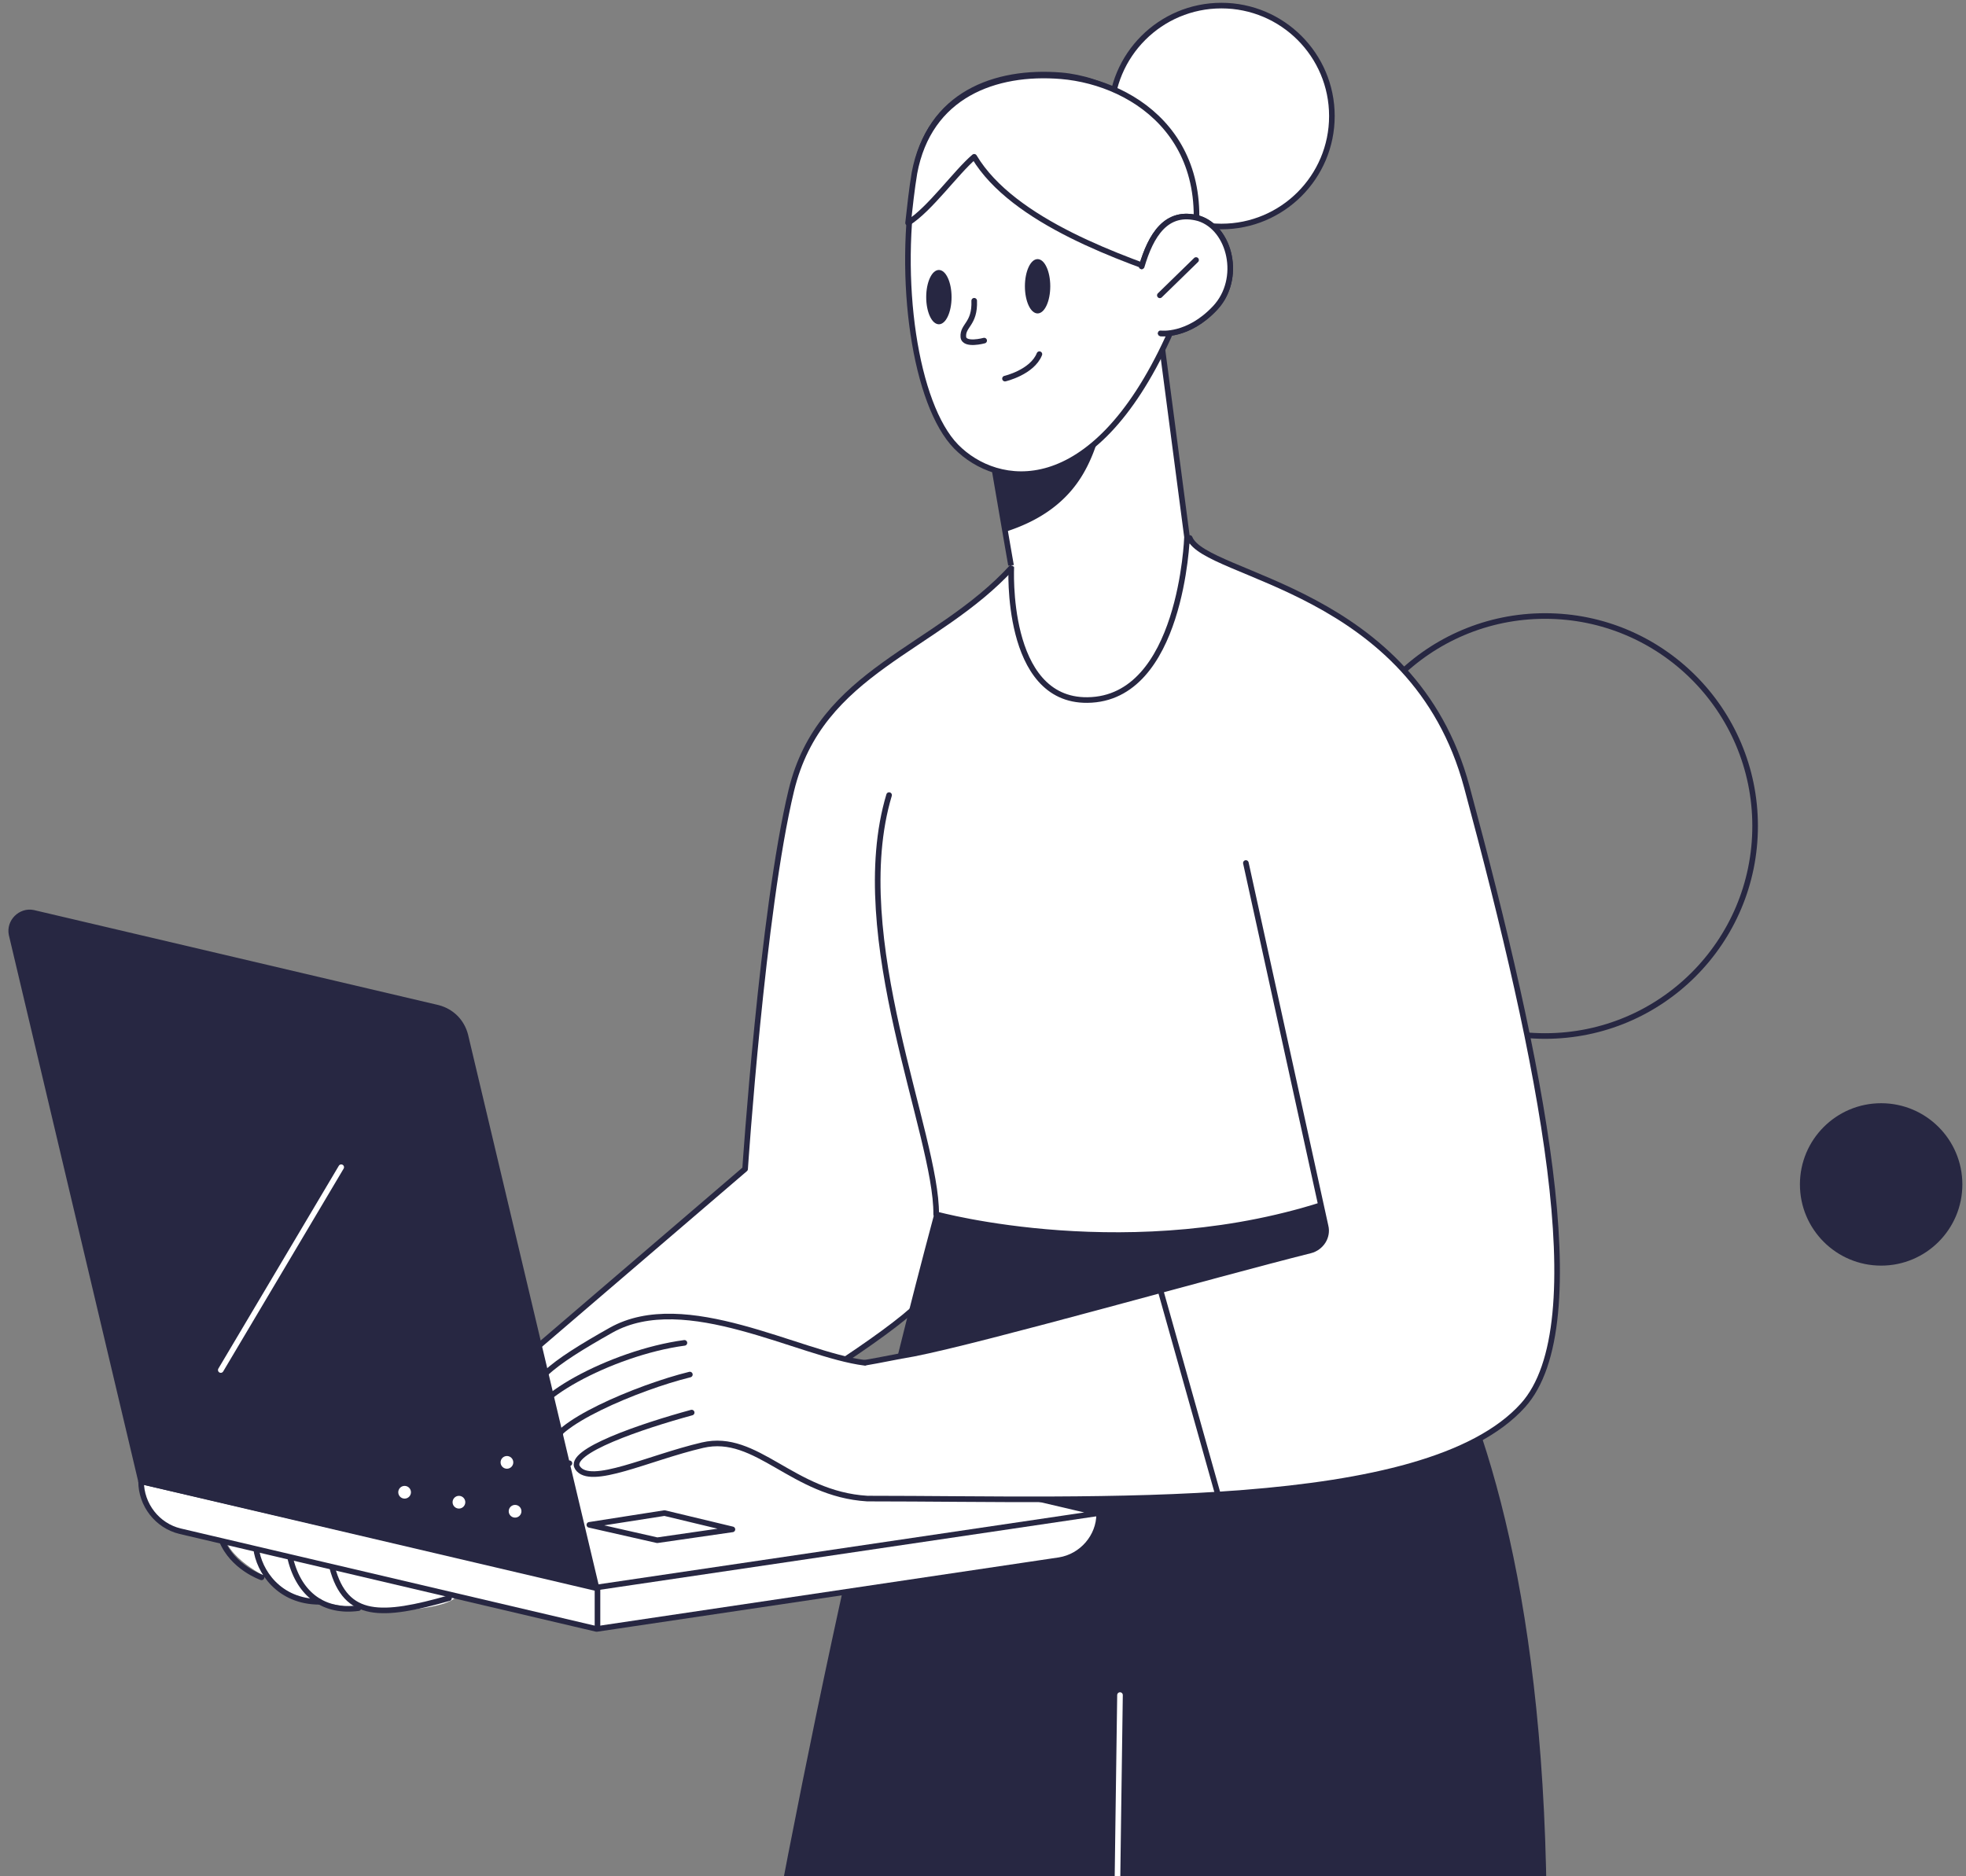
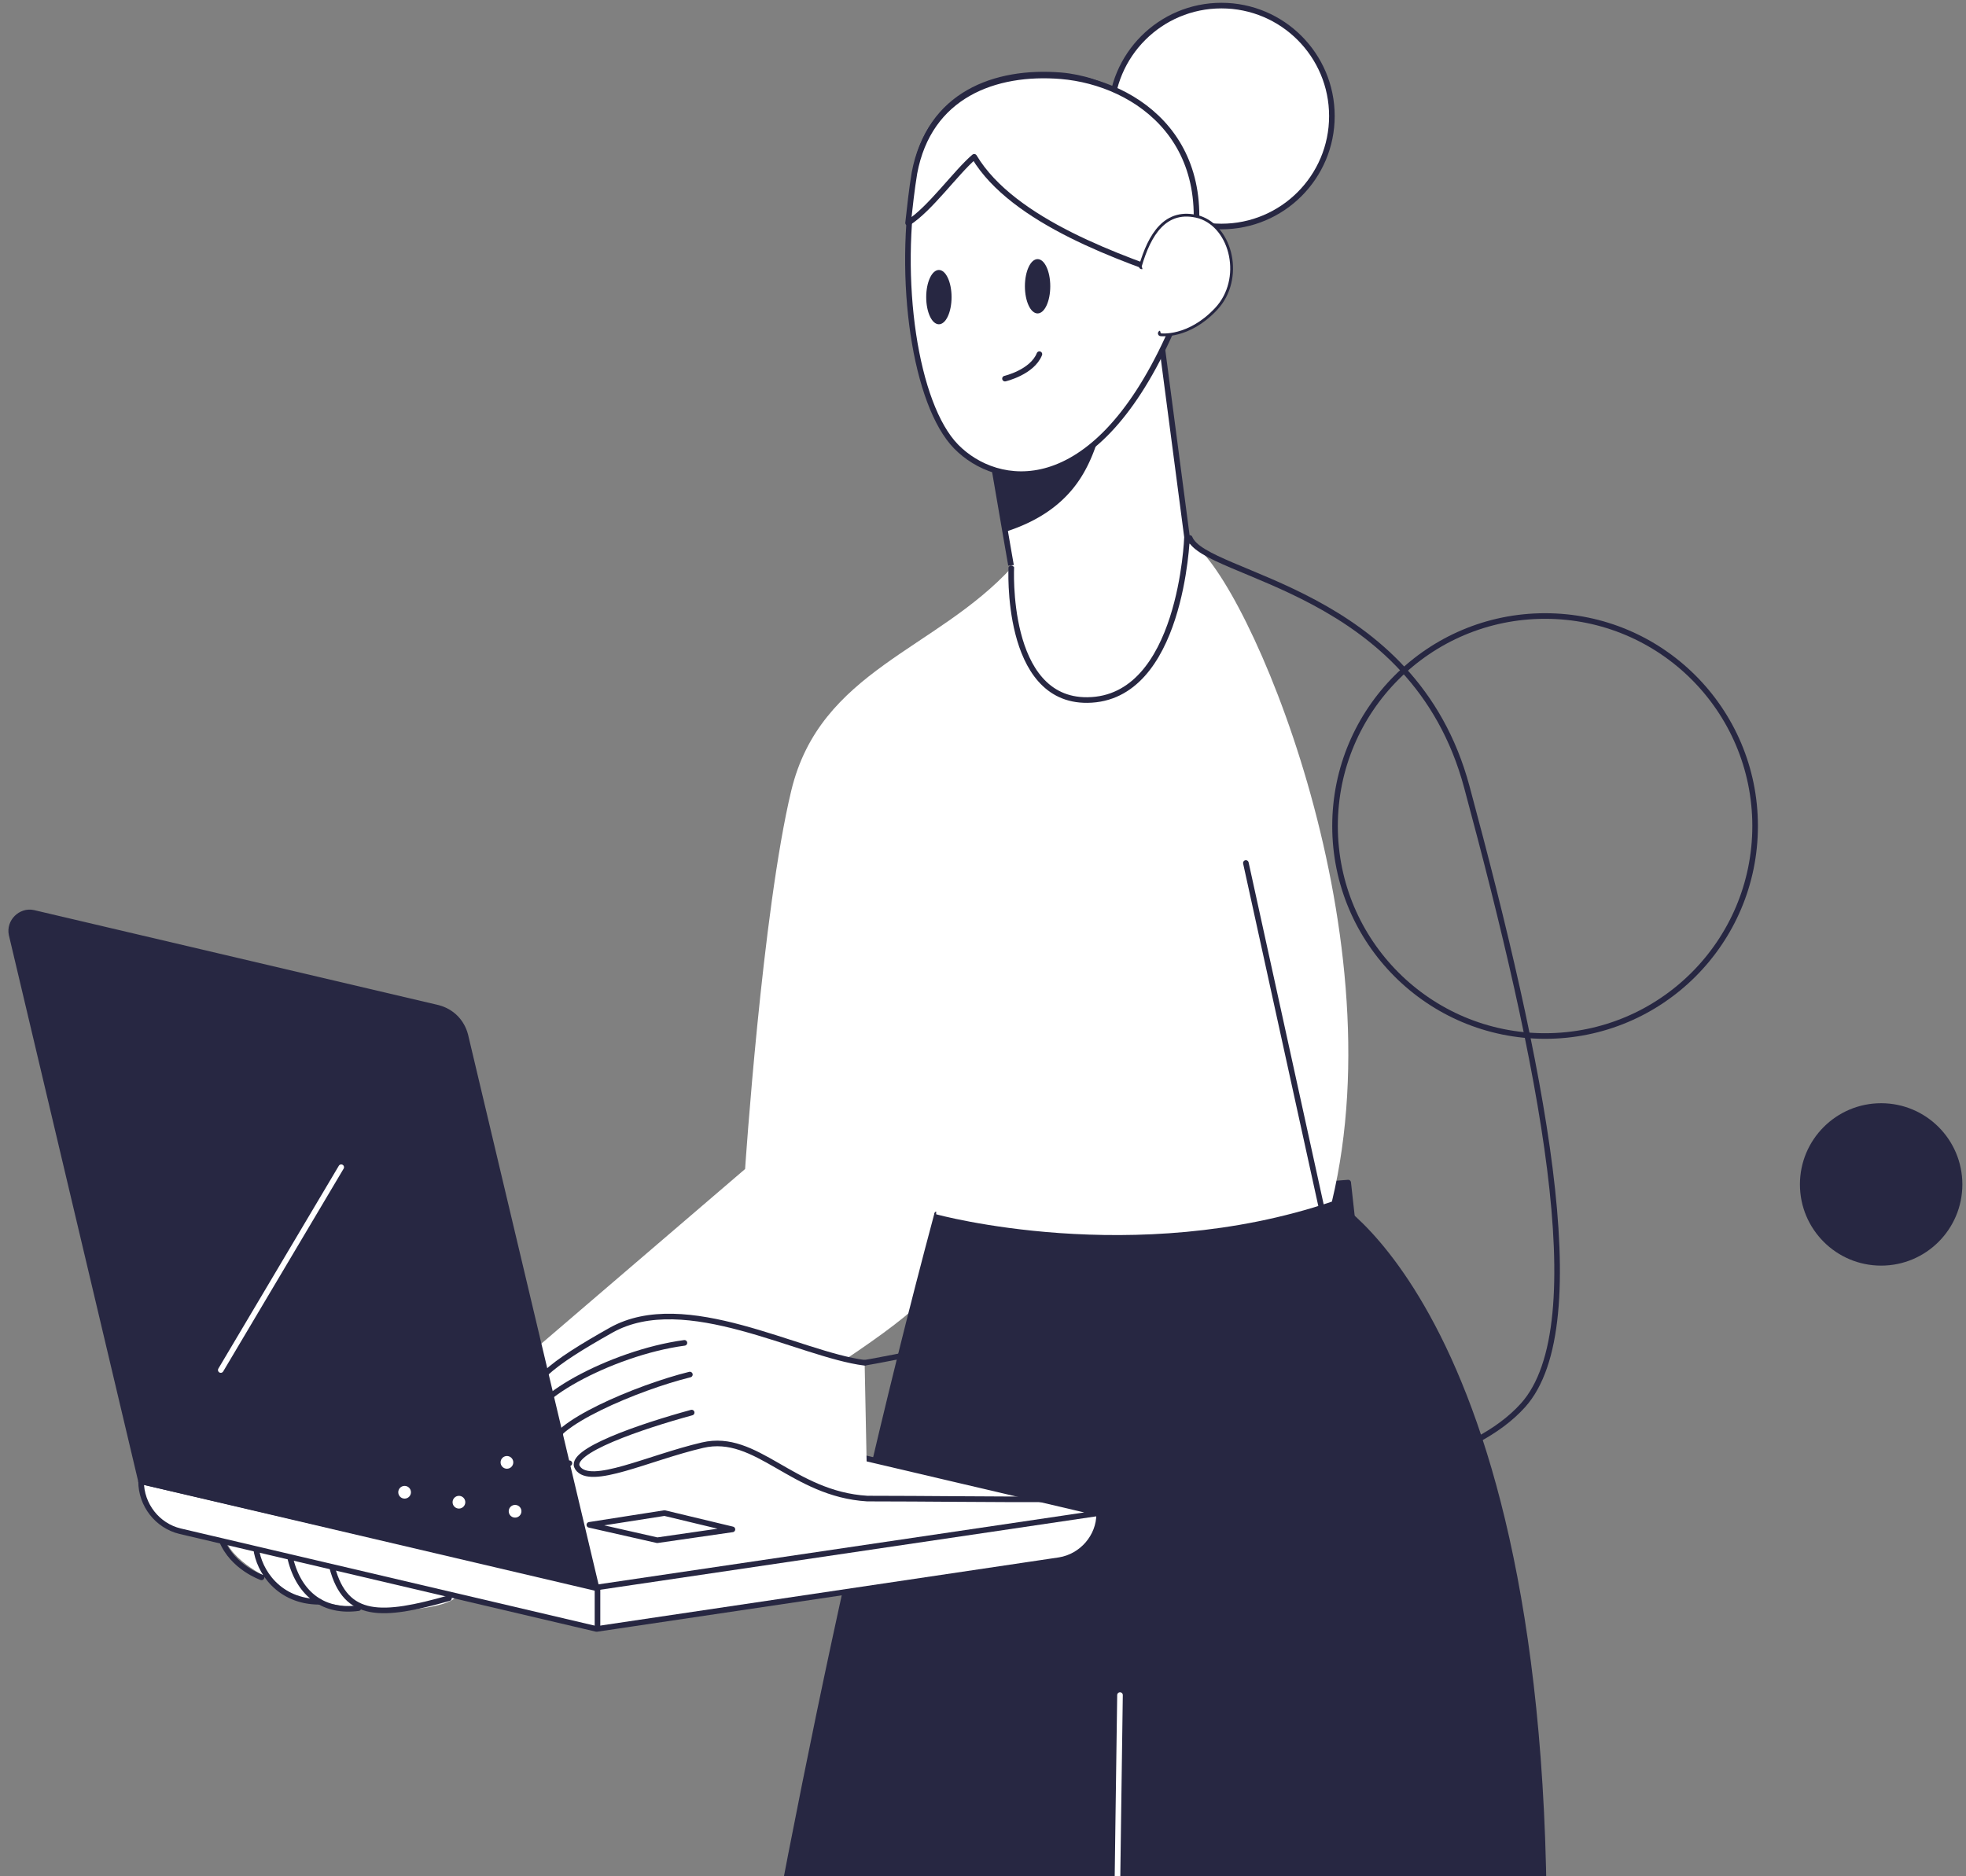
<svg xmlns="http://www.w3.org/2000/svg" width="351" height="335" viewBox="0 0 351 335" fill="none">
  <rect x="0" y="0" width="351" height="335" fill="#808080" stroke="none" />
  <path d="M275.85 185c-20.711 0-37.5-16.789-37.5-37.5s16.789-37.5 37.5-37.5 37.5 16.789 37.5 37.5-16.789 37.5-37.5 37.5Z" stroke="#272742" stroke-linecap="round" stroke-linejoin="round" />
  <path d="M335.85 226c-8.008 0-14.5-6.492-14.5-14.5s6.492-14.5 14.5-14.5 14.5 6.492 14.5 14.5-6.492 14.5-14.5 14.5Z" fill="#272742" />
  <path d="M39.903 273.258c0 4.85 8.084 8.568 8.084 8.568s3.557 3.881 9.054 4.204c5.497.323 0 0 0 0s5.982 1.132 8.245 1.455c2.102.323 15.036.323 16.653-2.91 1.616-3.234-42.036-11.317-42.036-11.317Z" fill="#fff" />
  <path d="M39.58 275.036c1.94 4.85 7.113 6.629 7.113 6.629m-.97-5.174c.485 4.042 4.041 9.539 11.317 9.539" stroke="#272742" stroke-miterlimit="10" stroke-linecap="round" stroke-linejoin="round" />
  <path d="M51.867 278.432c1.616 6.467 6.143 9.538 12.125 8.73" stroke="#272742" stroke-miterlimit="10" stroke-linecap="round" stroke-linejoin="round" />
  <path d="M59.304 279.887c2.425 9.215 8.892 8.892 20.856 5.497" stroke="#272742" stroke-miterlimit="10" stroke-linecap="round" stroke-linejoin="round" />
  <path d="M180.72 101.237c-13.58 14.874-34.274 18.431-39.448 39.934-5.173 21.502-8.245 67.579-8.245 67.579l-61.113 52.383 27.97 12.125s60.466-33.466 65.962-42.52" fill="#fff" />
-   <path d="M180.72 101.237c-13.58 14.874-34.274 18.431-39.448 39.934-5.173 21.502-8.245 67.579-8.245 67.579l-61.113 52.383 27.97 12.125s60.466-33.466 65.962-42.52" stroke="#272742" stroke-miterlimit="10" stroke-linecap="round" stroke-linejoin="round" />
  <path d="m167.3 216.834 73.4-5.658 7.599 68.711-53.999 16.814-25.06-58.849-1.94-21.018Z" fill="#272742" stroke="#272742" stroke-miterlimit="10" stroke-linecap="round" stroke-linejoin="round" />
  <path d="M167.3 216.834c-36.7 137.099-49.472 269.025-73.561 388.017l71.621-.162c2.102 4.042 45.431-230.87 58.041-307.988L167.3 216.834Z" fill="#272742" stroke="#272742" stroke-miterlimit="10" stroke-linecap="round" stroke-linejoin="round" />
  <path d="M237.791 214.571s43.005 24.09 37.346 152.297c-5.658 128.207-10.993 237.984-10.993 237.984h-65.317c-3.071-35.084.485-265.145.97-302.169.809-43.975 37.994-88.112 37.994-88.112Z" fill="#272742" stroke="#272742" stroke-miterlimit="10" stroke-linecap="round" stroke-linejoin="round" />
  <path d="M198.989 604.852c-3.072-35.084.485-265.145.97-302.168" stroke="#fff" stroke-miterlimit="10" stroke-linecap="round" stroke-linejoin="round" />
  <path d="M158.732 141.979c-7.599 25.383 8.569 60.79 8.407 74.855 0 0 35.245 9.701 70.652-2.263 11.802-49.149-15.198-111.07-24.898-117.537-8.084 1.617-12.287-.485-30.718 4.85-4.042 1.132-19.563 39.125-23.443 40.095Z" fill="#fff" />
-   <path d="M158.732 141.979c-7.599 25.383 8.569 60.79 8.407 74.855 0 0 35.245 9.701 70.652-2.263" stroke="#272742" stroke-miterlimit="10" stroke-linecap="round" stroke-linejoin="round" />
  <path d="M25.19 264.528c0 4.204 2.91 7.922 6.952 8.892l74.37 17.461 82.615-12.287c4.042-.647 7.114-4.204 7.114-8.245" fill="#fff" />
  <path d="M25.19 264.528c0 4.204 2.91 7.922 6.952 8.892l74.37 17.461 82.615-12.287c4.042-.647 7.114-4.204 7.114-8.245" stroke="#272742" stroke-miterlimit="10" stroke-linecap="round" stroke-linejoin="round" />
  <path d="m25.19 264.528 81.483 18.916 89.568-13.257-81.322-19.078-89.73 13.419Z" fill="#fff" stroke="#272742" stroke-miterlimit="10" stroke-linecap="round" stroke-linejoin="round" />
  <path d="m105.219 272.289 12.125 2.749 13.419-1.94-12.125-2.91-13.419 2.101Z" fill="#fff" stroke="#272742" stroke-miterlimit="10" stroke-linecap="round" stroke-linejoin="round" />
  <path d="M106.673 283.444v7.276" stroke="#272742" stroke-miterlimit="10" stroke-linecap="round" stroke-linejoin="round" />
-   <path d="M152.75 267.762c40.257 0 101.532 2.587 118.992-16.814 13.096-14.389 3.234-61.436-10.023-110.423-9.539-35.568-46.562-37.509-49.473-44.46l10.024 58.202 14.227 64.831c.486 1.94-.808 3.88-2.748 4.365-16.814 4.204-58.364 16.006-70.813 18.431-2.91.485-5.82 1.132-8.73 1.617l-1.456 24.251Z" fill="#fff" />
  <path d="M212.408 96.064c2.749 6.952 39.934 8.893 49.472 44.461 13.258 49.149 22.958 96.034 10.024 110.423-17.461 19.401-76.471 16.652-116.728 16.652" stroke="#272742" stroke-miterlimit="10" stroke-linecap="round" stroke-linejoin="round" />
  <path d="m222.432 154.105 14.228 64.832c.485 1.94-.809 3.88-2.749 4.365-16.814 4.203-58.364 16.006-70.813 18.431-2.91.485-5.82 1.131-8.73 1.616m52.867-12.772 10.186 36.215" stroke="#272742" stroke-miterlimit="10" stroke-linecap="round" stroke-linejoin="round" />
  <path d="M154.368 243.349c-11.641-1.455-32.012-13.257-45.269-5.82-10.347 5.82-16.49 10.185-12.61 13.418-1.294 1.294-1.779 2.587-1.294 3.557 1.294 2.749 3.719 2.102 4.527 1.617-.808.808-1.293 1.778-1.132 2.425.162.97.97 2.749 3.234 2.587 0 0 .647-.162 1.293.97 2.264 3.395 12.611-1.778 22.311-4.042 9.701-2.263 16.006 8.73 29.425 9.539l-.485-24.251Z" fill="#fff" />
  <path d="M154.367 243.349c-11.64-1.455-32.011-13.257-45.268-5.82-10.347 5.82-16.491 10.185-12.61 13.418" stroke="#272742" stroke-miterlimit="10" stroke-linecap="round" stroke-linejoin="round" />
  <path d="M100.045 255.959s-3.395 2.102-5.012-1.293c-1.94-4.204 13.904-13.096 27.161-14.874" stroke="#272742" stroke-miterlimit="10" stroke-linecap="round" stroke-linejoin="round" />
  <path d="M123.164 245.451c-9.215 2.264-25.383 9.054-24.736 13.257.162.97.97 2.749 3.233 2.587" stroke="#272742" stroke-miterlimit="10" stroke-linecap="round" stroke-linejoin="round" />
  <path d="M123.488 252.241c-8.892 2.425-22.311 6.952-20.371 9.862 2.263 3.395 12.61-1.778 22.311-4.042 9.7-2.263 16.006 8.731 29.424 9.539" stroke="#272742" stroke-miterlimit="10" stroke-linecap="round" stroke-linejoin="round" />
  <path d="M218.066 40.448c10.893 0 19.724-8.83 19.724-19.724C237.79 9.831 228.959 1 218.066 1s-19.724 8.83-19.724 19.724 8.831 19.724 19.724 19.724Zm-11.317 16.006 5.174 39.449s-.97 28.939-17.784 29.101c-14.874.161-13.581-23.928-13.581-23.766 0 .161-4.204-24.413-4.204-24.413l30.395-20.37Z" fill="#fff" stroke="#272742" stroke-miterlimit="10" stroke-linecap="round" stroke-linejoin="round" />
  <path d="M193.058 84.175c-3.045 5.33-7.862 8.322-13.079 10.101a4528.37 4528.37 0 0 0-2.809-15.597l-.238-1.309-.032-.18 19.94-16.076c1.065 8.092-.258 16.932-3.782 23.06Z" fill="#272742" stroke="#272742" />
  <path d="M163.42 30.749c-3.395 19.239 0 41.55 7.276 48.987 7.275 7.437 24.251 10.185 37.831-19.401 13.581-29.586-4.203-45.592-19.077-46.885-11.802-.97-23.604 3.395-26.03 17.299Z" fill="#fff" stroke="#272742" stroke-miterlimit="10" stroke-linecap="round" stroke-linejoin="round" />
  <path d="M173.929 28c6.952 11.64 26.515 18.269 37.832 22.149 7.437-24.574-8.892-35.407-22.311-36.538-11.802-.97-23.605 3.395-26.191 17.299-.485 2.91-.809 5.982-1.132 8.892 3.88-2.425 8.569-9.054 11.802-11.802Z" fill="#fff" stroke="#272742" stroke-miterlimit="10" stroke-linecap="round" stroke-linejoin="round" />
  <path d="M187.009 51.119c0 1.283-.243 2.42-.616 3.218-.391.838-.832 1.132-1.147 1.132-.316 0-.756-.294-1.148-1.132-.372-.798-.616-1.935-.616-3.218s.244-2.42.616-3.218c.392-.839.832-1.132 1.148-1.132.315 0 .756.293 1.147 1.132.373.797.616 1.935.616 3.218Zm-17.622 1.939c0 1.283-.244 2.42-.616 3.218-.391.839-.832 1.132-1.147 1.132-.316 0-.756-.293-1.148-1.132-.372-.797-.616-1.935-.616-3.218s.244-2.42.616-3.218c.392-.838.832-1.132 1.148-1.132.315 0 .756.294 1.147 1.132.372.798.616 1.935.616 3.218Z" fill="#272742" stroke="#272742" />
  <path d="M185.57 63.244c-1.293 3.234-6.144 4.365-6.144 4.365Z" fill="#fff" />
  <path d="M185.57 63.244c-1.293 3.234-6.144 4.365-6.144 4.365" stroke="#272742" stroke-miterlimit="10" stroke-linecap="round" stroke-linejoin="round" />
  <path d="M203.839 47.562c1.617-5.497 4.366-10.185 10.186-8.569 5.658 1.779 7.76 10.833 2.91 16.006-4.85 5.174-9.7 4.527-9.7 4.527" fill="#fff" />
  <path d="M203.839 47.562c1.617-5.497 4.366-10.185 10.186-8.569 5.658 1.779 7.76 10.833 2.91 16.006-4.85 5.174-9.7 4.527-9.7 4.527" stroke="#272742" stroke-miterlimit="10" stroke-linecap="round" stroke-linejoin="round" />
  <path d="M203.839 47.562c1.617-5.497 4.366-10.185 10.186-8.569 5.658 1.779 7.76 10.833 2.91 16.006-4.85 5.174-9.7 4.527-9.7 4.527" fill="#fff" />
-   <path d="M203.839 47.562c1.617-5.497 4.366-10.185 10.186-8.569 5.658 1.779 7.76 10.833 2.91 16.006-4.85 5.174-9.7 4.527-9.7 4.527" stroke="#272742" stroke-miterlimit="10" stroke-linecap="round" stroke-linejoin="round" />
  <path d="M173.93 53.706c.161 4.204-2.102 4.365-1.94 6.467.161 1.617 3.718.647 3.718.647" fill="#fff" />
-   <path d="M173.93 53.706c.161 4.204-2.102 4.365-1.94 6.467.161 1.617 3.718.647 3.718.647m37.832-14.39-6.467 6.306" stroke="#272742" stroke-miterlimit="10" stroke-linecap="round" stroke-linejoin="round" />
  <path d="m25.19 264.528 81.322 19.078-23.443-98.783c-.647-2.425-2.425-4.203-4.85-4.85L5.95 162.997c-2.264-.485-4.366 1.617-3.88 3.88l23.119 97.651Z" fill="#272742" stroke="#272742" stroke-miterlimit="10" stroke-linecap="round" stroke-linejoin="round" />
  <path d="m60.92 208.428-21.503 36.215" stroke="#fff" stroke-miterlimit="10" stroke-linecap="round" stroke-linejoin="round" />
  <path d="M90.506 262.264a1.131 1.131 0 1 0 0-2.262 1.131 1.131 0 0 0 0 2.262Zm1.454 8.731a1.132 1.132 0 1 0 0-2.264 1.132 1.132 0 0 0 0 2.264Zm-10.023-1.616a1.132 1.132 0 1 0 0-2.264 1.132 1.132 0 0 0 0 2.264Zm-9.7-1.779a1.131 1.131 0 1 0 .001-2.262 1.131 1.131 0 0 0 0 2.262Z" fill="#fff" />
</svg>